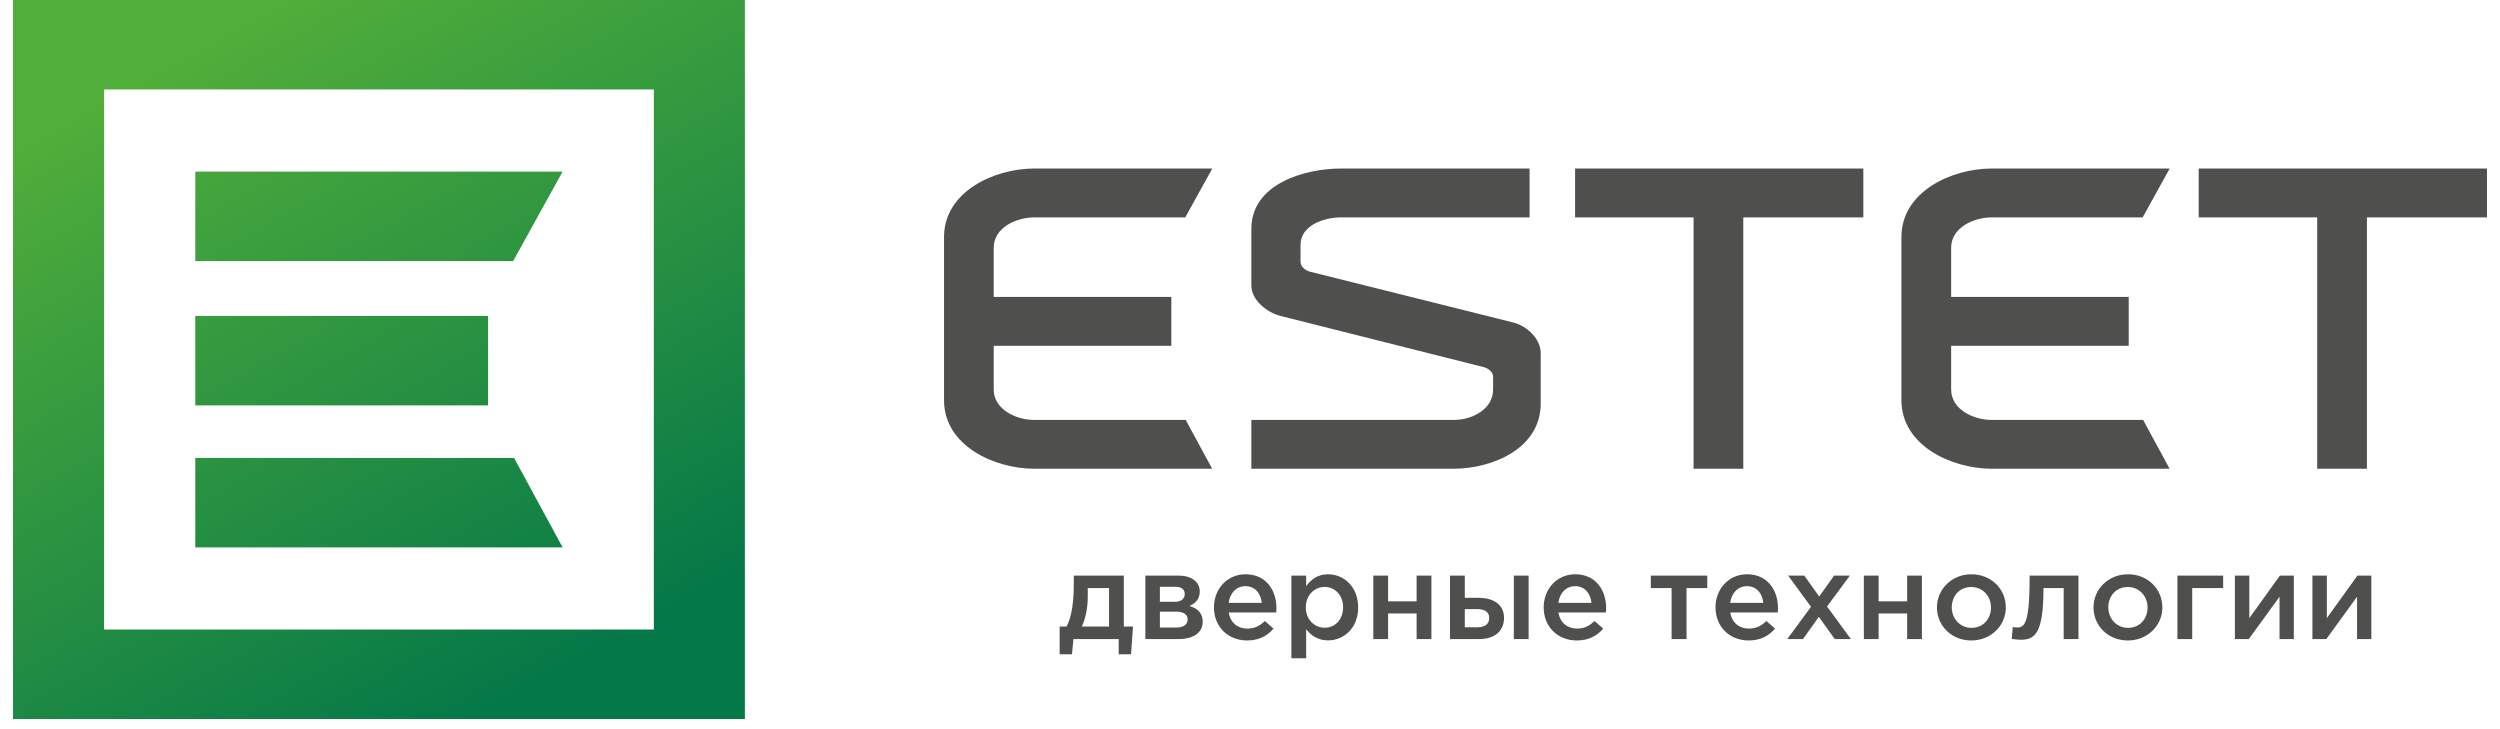
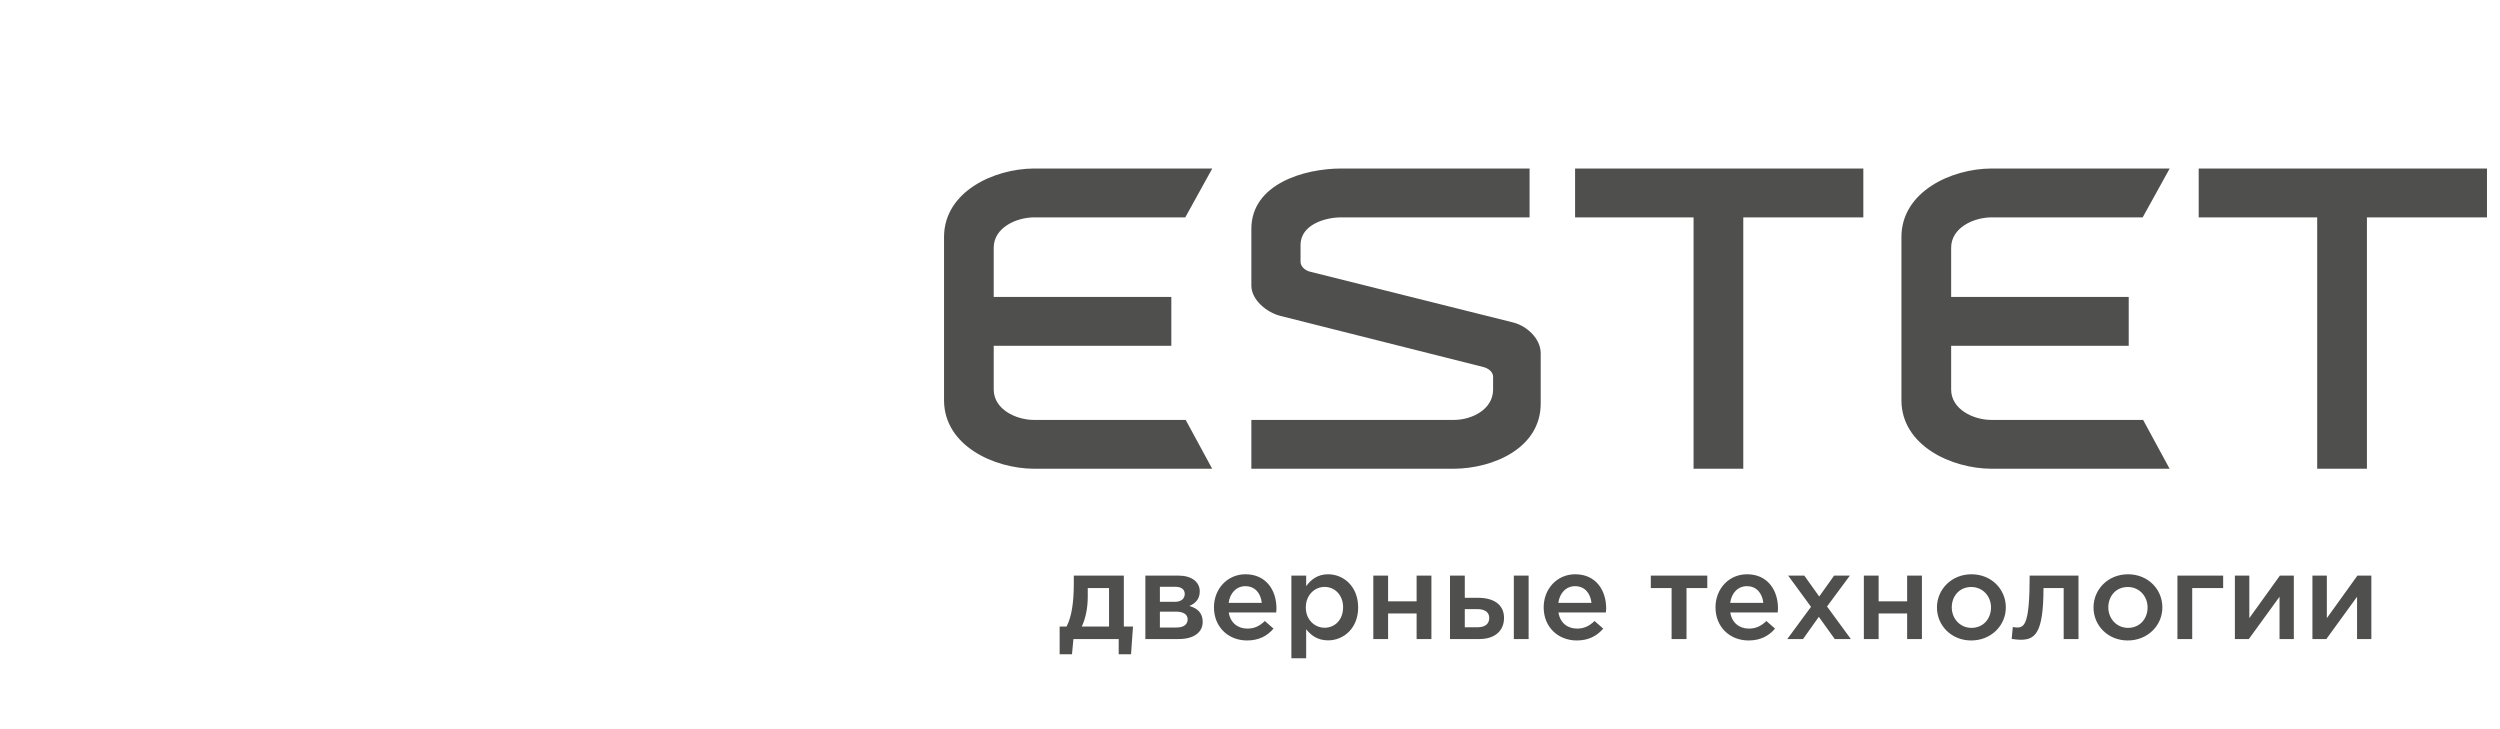
<svg xmlns="http://www.w3.org/2000/svg" width="96" height="28" viewBox="0 0 96 28" fill="none">
  <g clip-path="url(#clip0)">
    <path d="M81.743 13.279C81.743 12.653 81.743 12.028 81.743 11.403C79.704 11.403 76.963 11.403 74.924 11.403V9.513C74.924 8.743 75.785 8.352 76.468 8.347H82.279C82.624 7.721 82.969 7.094 83.316 6.471C81.039 6.471 78.749 6.471 76.468 6.471C74.929 6.478 73.032 7.358 73.015 9.08V15.39C73.032 17.112 74.93 17.991 76.468 18C78.749 18 81.031 18 83.313 18L82.296 16.125H76.468C75.782 16.125 74.924 15.72 74.924 14.958V13.279C76.963 13.279 79.704 13.279 81.743 13.279ZM40.69 25.125H41.164L41.22 24.539H42.958V25.125H43.432L43.507 24.059H43.155V22.103H41.234V22.403C41.234 23.086 41.164 23.653 40.957 24.059H40.69V25.125ZM41.54 24.059C41.685 23.759 41.77 23.349 41.77 22.906V22.583H42.587V24.059H41.54ZM43.982 24.539H45.268C45.832 24.539 46.184 24.29 46.184 23.879C46.184 23.533 45.973 23.353 45.672 23.27C45.883 23.178 46.071 23.021 46.071 22.712C46.071 22.338 45.747 22.103 45.254 22.103H43.982V24.539ZM44.54 24.096V23.487H45.156C45.461 23.487 45.606 23.607 45.606 23.782C45.606 23.971 45.461 24.096 45.184 24.096H44.54ZM44.54 23.109V22.532H45.132C45.386 22.532 45.494 22.652 45.494 22.809C45.494 22.984 45.362 23.109 45.123 23.109H44.54ZM47.889 24.594C48.344 24.594 48.668 24.415 48.903 24.138L48.57 23.847C48.373 24.036 48.175 24.138 47.898 24.138C47.532 24.138 47.245 23.916 47.184 23.519H49.007C49.011 23.492 49.016 23.399 49.016 23.363C49.016 22.661 48.617 22.052 47.828 22.052C47.119 22.052 46.616 22.624 46.616 23.321C46.616 24.082 47.17 24.594 47.889 24.594ZM47.18 23.15C47.231 22.772 47.475 22.509 47.823 22.509C48.199 22.509 48.415 22.79 48.452 23.15H47.18ZM49.589 25.277H50.157V24.161C50.331 24.387 50.589 24.59 50.998 24.59C51.589 24.59 52.153 24.133 52.153 23.326C52.153 22.509 51.585 22.052 50.998 22.052C50.599 22.052 50.34 22.255 50.157 22.509V22.103H49.589V25.277ZM50.866 24.105C50.481 24.105 50.143 23.796 50.143 23.326C50.143 22.85 50.481 22.537 50.866 22.537C51.251 22.537 51.575 22.846 51.575 23.316C51.575 23.805 51.256 24.105 50.866 24.105ZM52.735 24.539H53.303V23.556H54.398V24.539H54.966V22.103H54.398V23.09H53.303V22.103H52.735V24.539ZM55.68 24.539H56.812C57.394 24.539 57.755 24.23 57.755 23.727C57.755 23.196 57.328 22.956 56.769 22.956H56.248V22.103H55.68V24.539ZM56.248 24.087V23.39H56.727C57.018 23.39 57.187 23.51 57.187 23.727C57.187 23.962 57.023 24.087 56.736 24.087H56.248ZM58.131 24.539H58.699V22.103H58.131V24.539ZM60.55 24.594C61.005 24.594 61.329 24.415 61.564 24.138L61.23 23.847C61.033 24.036 60.836 24.138 60.559 24.138C60.193 24.138 59.906 23.916 59.845 23.519H61.667C61.672 23.492 61.677 23.399 61.677 23.363C61.677 22.661 61.278 22.052 60.489 22.052C59.779 22.052 59.277 22.624 59.277 23.321C59.277 24.082 59.831 24.594 60.55 24.594ZM59.84 23.15C59.892 22.772 60.136 22.509 60.484 22.509C60.859 22.509 61.075 22.79 61.113 23.15H59.84ZM64.189 24.539H64.762V22.583H65.56V22.103H63.391V22.583H64.189V24.539ZM67.148 24.594C67.603 24.594 67.927 24.415 68.162 24.138L67.829 23.847C67.632 24.036 67.434 24.138 67.157 24.138C66.791 24.138 66.504 23.916 66.443 23.519H68.265C68.27 23.492 68.275 23.399 68.275 23.363C68.275 22.661 67.876 22.052 67.087 22.052C66.377 22.052 65.875 22.624 65.875 23.321C65.875 24.082 66.429 24.594 67.148 24.594ZM66.439 23.15C66.49 22.772 66.734 22.509 67.082 22.509C67.458 22.509 67.674 22.79 67.711 23.15H66.439ZM68.632 24.539H69.237L69.843 23.686L70.454 24.539H71.073L70.158 23.289L71.036 22.103H70.43L69.858 22.906L69.285 22.103H68.665L69.543 23.302L68.632 24.539ZM71.572 24.539H72.139V23.556H73.234V24.539H73.802V22.103H73.234V23.09H72.139V22.103H71.572V24.539ZM75.695 24.594C76.46 24.594 77.024 24.018 77.024 23.326C77.024 22.62 76.465 22.052 75.704 22.052C74.943 22.052 74.379 22.629 74.379 23.326C74.379 24.027 74.939 24.594 75.695 24.594ZM75.704 24.11C75.263 24.11 74.948 23.75 74.948 23.326C74.948 22.892 75.239 22.541 75.695 22.541C76.141 22.541 76.455 22.896 76.455 23.326C76.455 23.755 76.164 24.11 75.704 24.11ZM77.582 24.567C78.132 24.567 78.47 24.35 78.47 22.583H79.245V24.539H79.814V22.103H77.939C77.939 23.958 77.743 24.096 77.455 24.096C77.418 24.096 77.329 24.087 77.291 24.078L77.249 24.534C77.334 24.548 77.493 24.567 77.582 24.567ZM81.706 24.594C82.471 24.594 83.035 24.018 83.035 23.326C83.035 22.62 82.476 22.052 81.716 22.052C80.954 22.052 80.391 22.629 80.391 23.326C80.391 24.027 80.949 24.594 81.706 24.594ZM81.716 24.11C81.274 24.11 80.959 23.75 80.959 23.326C80.959 22.892 81.25 22.541 81.706 22.541C82.152 22.541 82.467 22.896 82.467 23.326C82.467 23.755 82.176 24.11 81.716 24.11ZM83.613 24.539H84.181V22.583H85.369V22.103H83.613V24.539ZM85.82 24.539H86.355L87.534 22.915V24.539H88.083V22.103H87.548C87.154 22.647 86.763 23.192 86.374 23.736V22.103H85.82V24.539ZM88.797 24.539H89.332L90.511 22.915V24.539H91.06V22.103H90.525C90.13 22.647 89.741 23.192 89.351 23.736V22.103H88.797V24.539ZM66.942 18C66.942 14.782 66.942 11.564 66.942 8.347C68.479 8.347 70.016 8.347 71.552 8.347C71.552 7.721 71.552 7.096 71.552 6.471C67.862 6.471 64.172 6.471 60.483 6.471C60.483 7.096 60.483 7.721 60.483 8.347H65.033V18C65.669 18 66.306 18 66.942 18ZM90.89 18C90.89 14.782 90.89 11.564 90.89 8.347C92.427 8.347 93.963 8.347 95.5 8.347C95.5 7.721 95.5 7.096 95.5 6.471C91.81 6.471 88.12 6.471 84.43 6.471C84.43 7.096 84.43 7.721 84.43 8.347H88.98V18C89.617 18 90.253 18 90.89 18ZM58.736 8.347C58.736 7.721 58.736 7.096 58.736 6.471H51.505C50.07 6.471 48.052 7.071 48.052 8.789V10.964C48.052 11.525 48.656 12.004 49.169 12.131L56.969 14.096C57.139 14.138 57.335 14.275 57.335 14.465V14.958C57.335 15.721 56.521 16.125 55.831 16.125C53.238 16.125 50.645 16.125 48.052 16.125C48.052 16.75 48.052 17.375 48.052 18H55.831C57.34 17.99 59.163 17.209 59.163 15.498V13.564C59.163 13.004 58.632 12.515 58.106 12.383L50.306 10.433C50.127 10.388 49.941 10.246 49.941 10.049V9.406C49.941 8.639 50.86 8.347 51.505 8.347C53.916 8.347 56.326 8.347 58.736 8.347ZM44.979 13.279C44.979 12.653 44.979 12.028 44.979 11.403C42.939 11.403 40.199 11.403 38.159 11.403V9.513C38.159 8.743 39.02 8.352 39.704 8.347H45.515C45.86 7.721 46.204 7.094 46.551 6.471C44.275 6.471 41.985 6.471 39.704 6.471C38.165 6.478 36.267 7.358 36.251 9.08V15.39C36.267 17.112 38.166 17.991 39.704 18C41.986 18 44.267 18 46.548 18L45.531 16.125H39.704C39.018 16.125 38.159 15.72 38.159 14.958V13.279C40.199 13.279 42.939 13.279 44.979 13.279Z" fill="#4F4F4E" />
-     <path d="M28.603 0C28.603 9.203 28.603 18.406 28.603 27.61C19.235 27.61 9.868 27.61 0.5 27.61C0.5 18.406 0.5 9.203 0.5 0C9.868 0 19.235 0 28.603 0ZM7.499 6.589H21.604L19.706 10.024H7.499V6.589ZM18.741 12.133H7.499V15.568H18.741L18.741 12.133ZM7.499 17.585H19.741L21.604 21.02H7.499V17.585ZM25.107 3.435H3.996V24.175H25.107V3.435Z" fill="url(#paint0_linear)" />
  </g>
  <defs>
    <linearGradient id="paint0_linear" x1="21.465" y1="25.823" x2="8.005" y2="1.583" gradientUnits="userSpaceOnUse">
      <stop stop-color="#057848" />
      <stop offset="1" stop-color="#51AE3A" />
    </linearGradient>
    <clipPath id="clip0">
      <rect width="95" height="28" fill="white" transform="translate(0.5)" />
    </clipPath>
  </defs>
</svg>